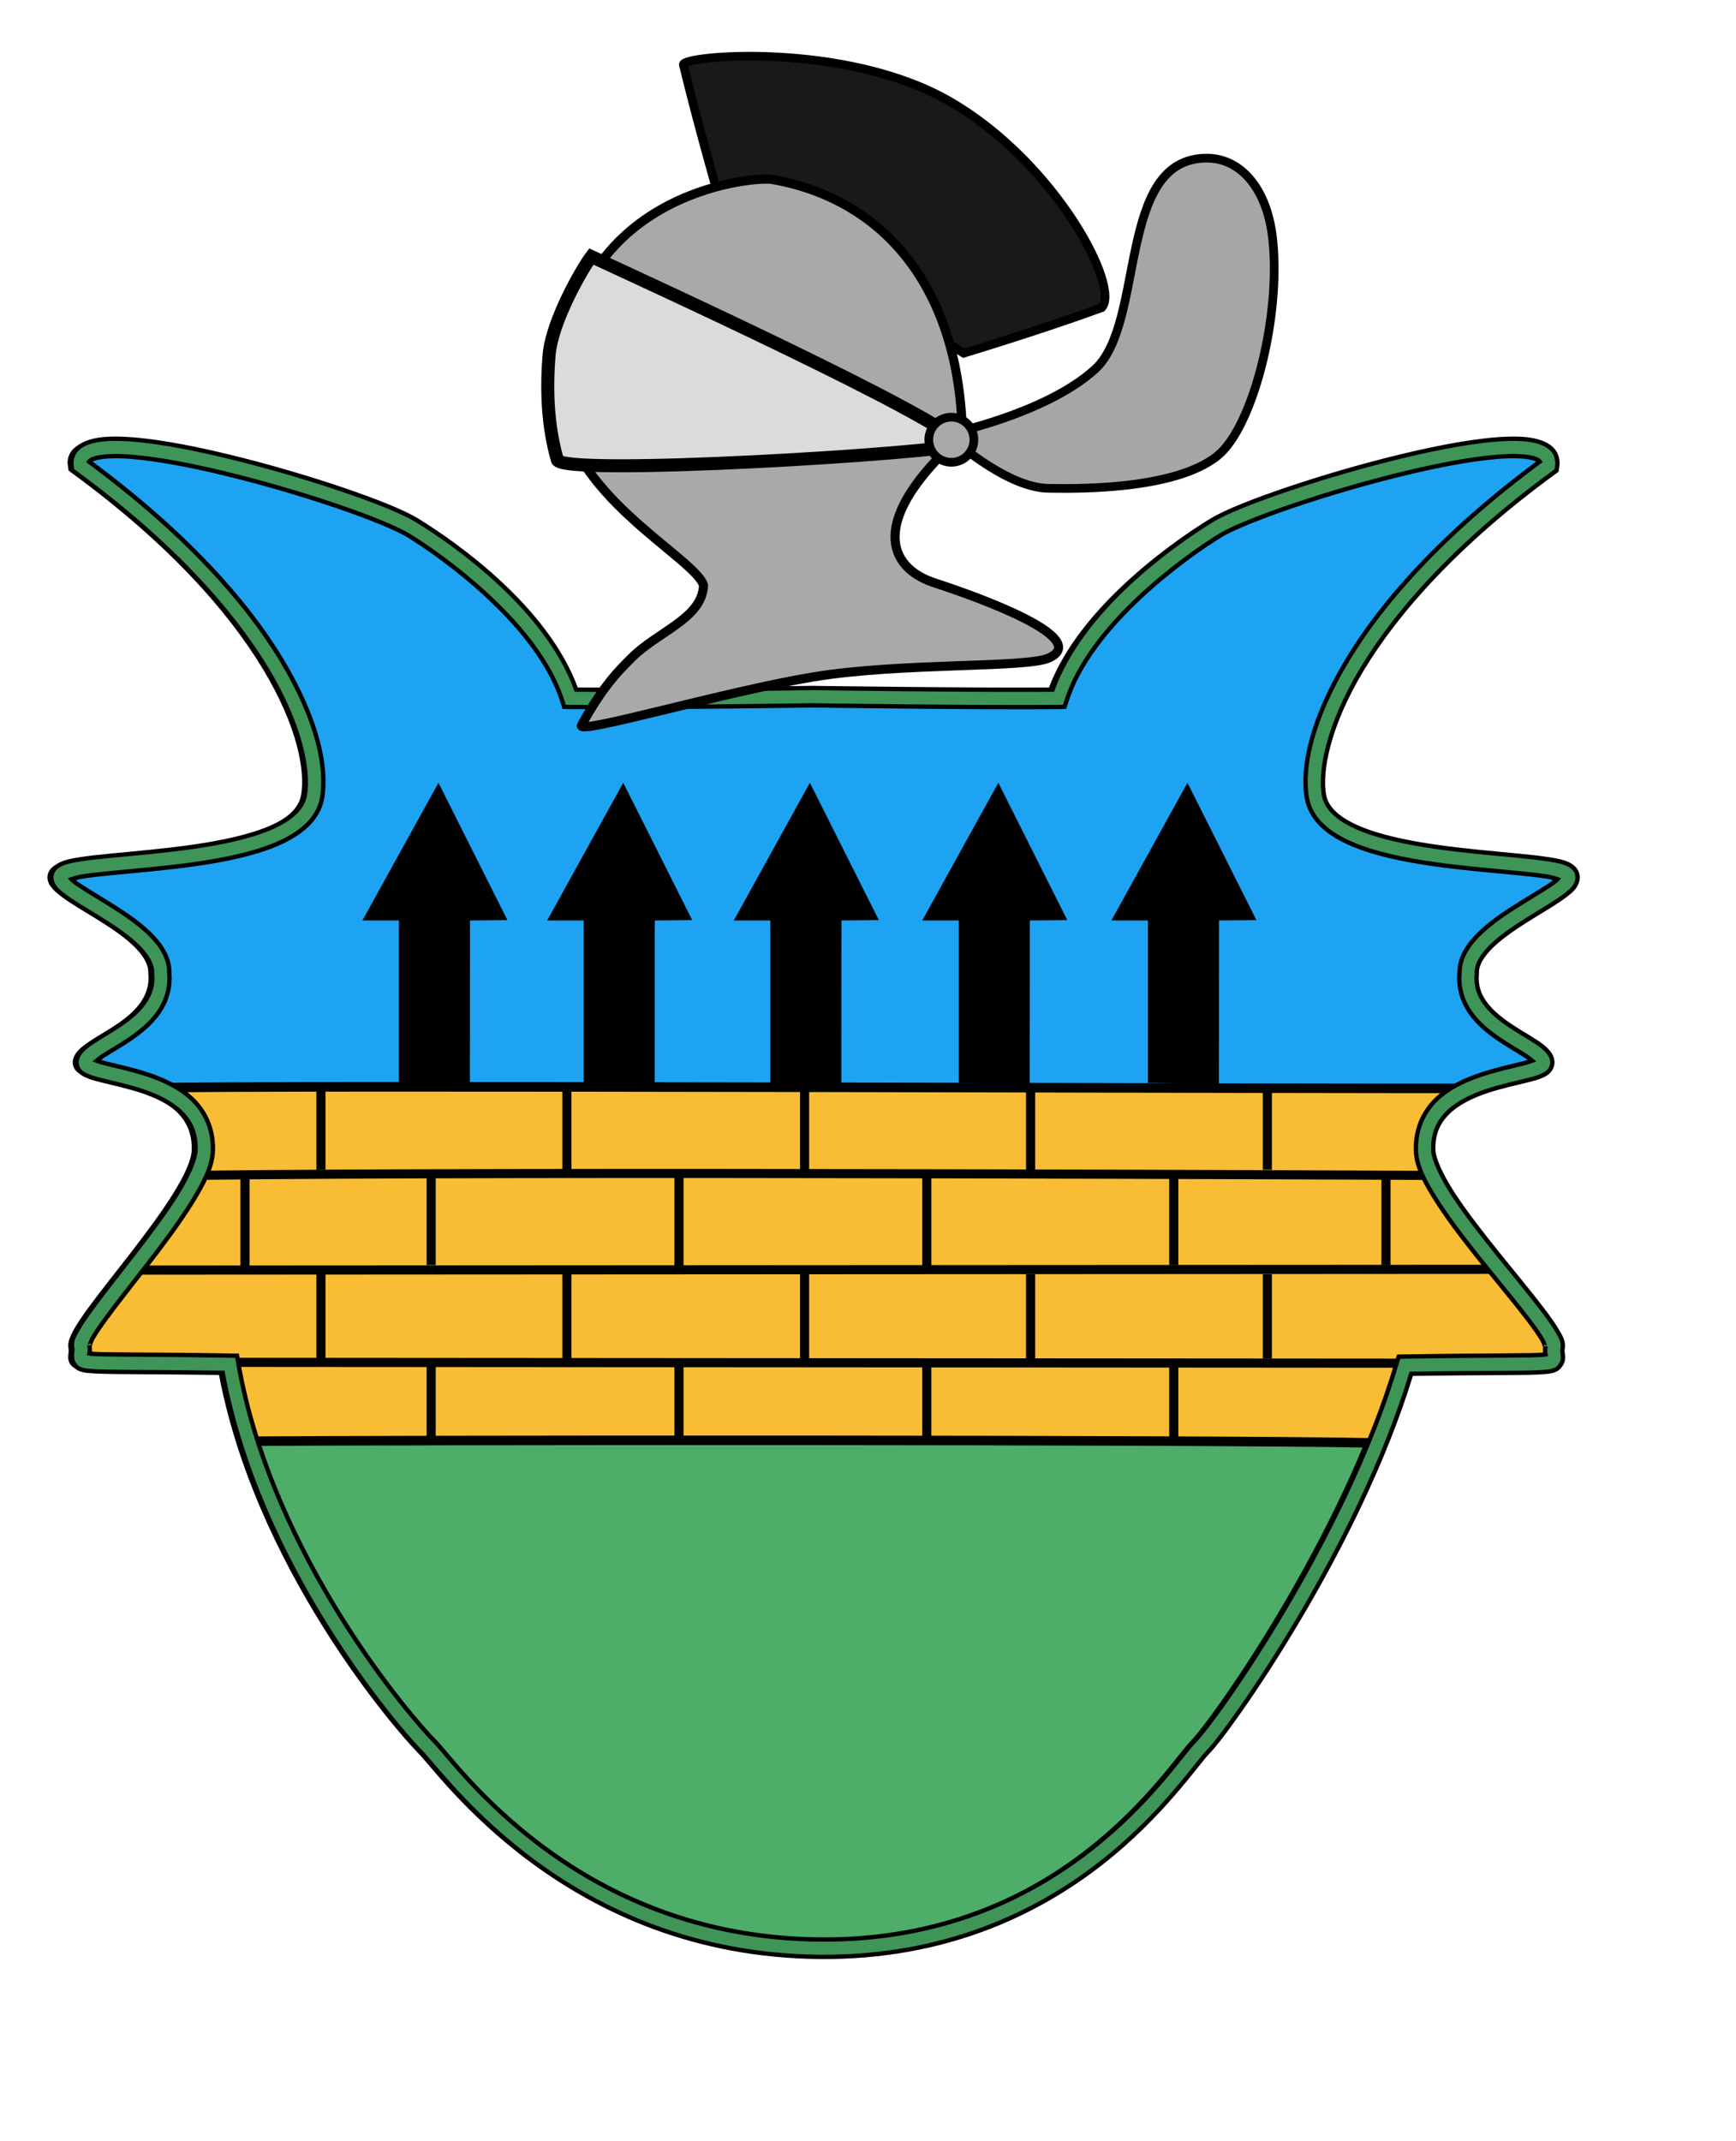
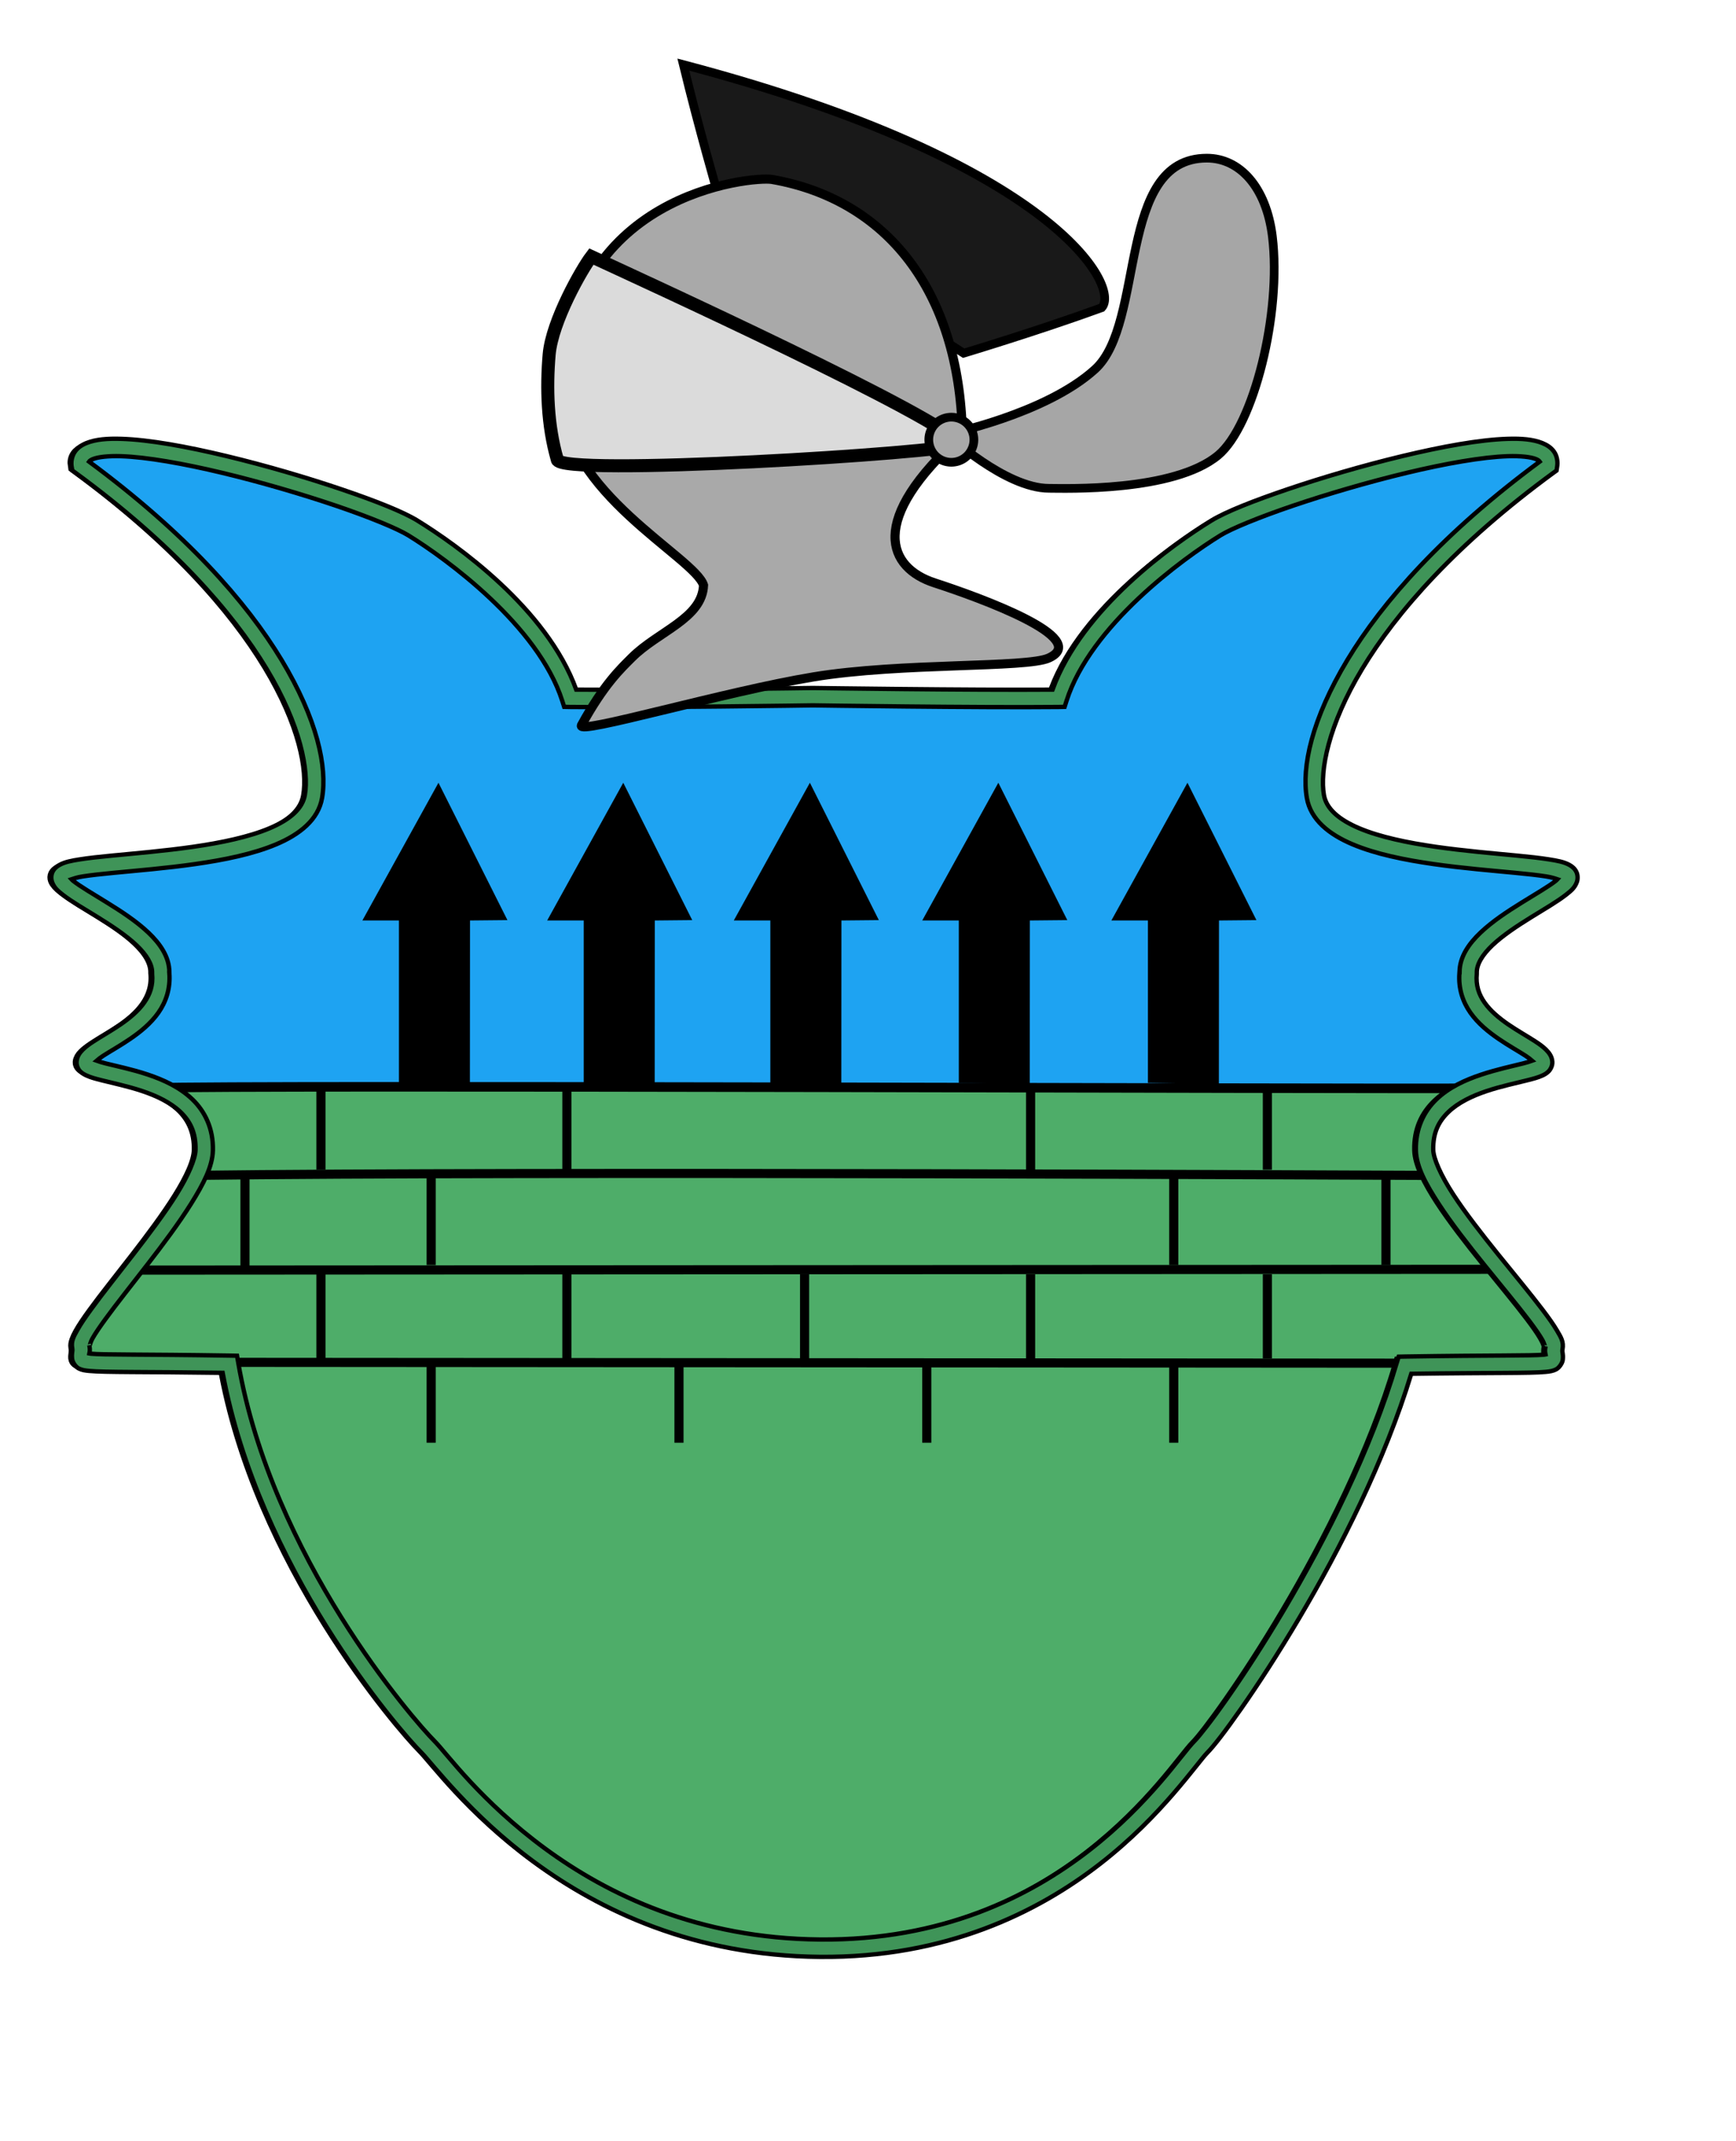
<svg xmlns="http://www.w3.org/2000/svg" xmlns:ns1="http://inkscape.sourceforge.net/DTD/sodipodi-0.dtd" xmlns:ns2="http://www.inkscape.org/namespaces/inkscape" id="svg2" ns1:version="0.32" ns2:version="0.43" width="300pt" height="370pt" ns1:docbase="F:\Guillermo\Imachens\wiki\escudos aragón" ns1:docname="Escudo de La Fueva.svg" version="1.0">
  <defs id="defs5">
    <marker ns2:stockid="TriangleInL" orient="auto" refY="0" refX="0" id="TriangleInL" style="overflow:visible">
      <path id="path2331" d="M 5.77,0 L -2.88,5 L -2.88,-5 L 5.77,0 z " style="fill-rule:evenodd;stroke:#000000;stroke-width:1pt;marker-start:none" transform="scale(-0.8,-0.8)" />
    </marker>
  </defs>
  <ns1:namedview ns2:window-height="742" ns2:window-width="1024" ns2:pageshadow="2" ns2:pageopacity="0.0" borderopacity="1.0" bordercolor="#666666" pagecolor="#ffffff" id="base" showgrid="true" ns2:zoom="0.38501211" ns2:cx="155.89325" ns2:cy="182.74793" ns2:window-x="-4" ns2:window-y="-4" ns2:current-layer="svg2" />
  <g id="g2284">
    <path ns1:nodetypes="czzsszc" id="path7630" d="M 218.248,100.045 C 218.248,100.045 240.883,95.445 252.294,85.089 C 264.057,74.415 257.18,36.429 278.078,36.438 C 285.716,36.441 291.783,43.19 293.171,54.466 C 295.347,72.14 288.868,98.097 280.667,104.897 C 270.41,113.403 245.261,112.51 241.715,112.507 C 231.606,112.5 218.248,100.045 218.248,100.045 z " style="fill:#a6a6a6;fill-opacity:1;fill-rule:evenodd;stroke:#000000;stroke-width:2;stroke-linecap:butt;stroke-linejoin:miter;stroke-miterlimit:4;stroke-dasharray:none;stroke-opacity:1" />
    <path ns1:nodetypes="cscssscsscscccscsscssscsc" d="M 188.055,448.858 C 130.964,448.375 102.919,407.652 97.723,402.455 C 92.83,397.562 59.859,359.652 52.048,314.304 C 11.08,313.654 18.63,315.086 17.739,310.281 C 16.836,305.408 45.882,276.448 46.176,265 C 46.642,246.849 18.519,248.493 18.75,244.758 C 19.001,240.696 37.351,236.817 36.164,224.157 C 36.433,212.973 7.685,204.42 13.771,201.022 C 20.033,197.525 68.499,199.841 71.346,183.509 C 73.543,170.906 62.846,140.361 17.622,107.265 C 15.351,94.411 82.884,114.631 94.224,121.606 C 103.17,127.109 124.738,142.498 130.589,160.864 C 148.777,161.049 186.398,160.507 186.398,160.507 C 186.398,160.507 224.776,161.05 242.964,160.864 C 248.815,142.498 270.383,127.109 279.329,121.607 C 290.669,114.631 358.202,94.411 355.931,107.265 C 310.707,140.361 300.01,170.907 302.207,183.509 C 305.054,199.841 353.52,197.526 359.781,201.022 C 365.868,204.42 337.12,212.974 337.389,224.157 C 336.202,236.817 354.552,240.697 354.803,244.758 C 355.034,248.494 326.911,246.849 327.377,265 C 327.671,276.448 358.094,305.638 357.191,310.511 C 356.3,315.316 363.85,313.884 322.882,314.534 C 310.939,355.061 280.723,397.562 275.83,402.455 C 270.634,407.652 245.145,449.34 188.055,448.858 z " style="fill:#4ead69;fill-opacity:1;fill-rule:evenodd;stroke:#000000;stroke-width:4;stroke-linecap:butt;stroke-linejoin:miter;stroke-miterlimit:4;stroke-dasharray:none;stroke-opacity:1" id="path1380" />
-     <path ns1:nodetypes="ccssscsscscccscsscsssccc" d="M 56.411,332.058 C 54.591,326.314 53.324,319.916 52.278,313.845 C 11.309,313.195 18.63,315.087 17.739,310.281 C 16.836,305.408 45.882,276.448 46.176,265 C 46.642,246.849 18.519,248.494 18.75,244.758 C 19.001,240.696 37.351,236.817 36.164,224.157 C 36.433,212.974 7.685,204.42 13.771,201.022 C 20.033,197.525 68.499,199.841 71.346,183.509 C 73.543,170.907 62.846,140.361 17.622,107.265 C 15.351,94.411 82.884,114.631 94.224,121.607 C 103.17,127.109 124.738,142.498 130.589,160.864 C 148.777,161.049 186.398,160.507 186.398,160.507 C 186.398,160.507 224.776,161.05 242.964,160.865 C 248.815,142.499 270.383,127.109 279.329,121.607 C 290.669,114.631 358.202,94.411 355.931,107.266 C 310.707,140.361 300.01,170.907 302.207,183.509 C 305.054,199.842 353.52,197.526 359.781,201.022 C 365.868,204.42 337.12,212.974 337.389,224.157 C 336.202,236.818 354.552,240.697 354.803,244.759 C 355.034,248.494 326.911,246.85 327.377,265 C 327.671,276.449 358.094,305.638 357.191,310.511 C 356.3,315.317 363.85,313.425 322.882,314.075 C 321.124,320.042 318.969,326.511 316.557,332.437 C 273.664,331.637 90.223,331.792 56.411,332.058 z " style="fill:#f8bd34;fill-opacity:1;fill-rule:evenodd;stroke:#000000;stroke-width:2.2;stroke-linecap:butt;stroke-linejoin:miter;stroke-miterlimit:4;stroke-opacity:1" id="path3166" />
    <path ns1:nodetypes="cscsscscccscsscscc" d="M 35.667,250.659 C 27.872,247.276 18.617,246.908 18.75,244.758 C 19.001,240.697 37.351,236.817 36.164,224.157 C 36.433,212.974 7.685,204.42 13.771,201.022 C 20.033,197.525 68.499,199.841 71.346,183.509 C 73.543,170.907 62.846,140.361 17.622,107.265 C 15.351,94.411 82.884,114.631 94.224,121.607 C 103.17,127.109 124.738,142.498 130.589,160.864 C 148.777,161.05 186.398,160.507 186.398,160.507 C 186.398,160.507 224.776,161.05 242.964,160.865 C 248.815,142.499 270.383,127.11 279.329,121.607 C 290.669,114.631 358.202,94.411 355.931,107.266 C 310.707,140.362 300.01,170.907 302.207,183.509 C 305.054,199.842 353.52,197.526 359.781,201.022 C 365.868,204.42 337.12,212.974 337.389,224.157 C 336.202,236.818 354.552,240.697 354.803,244.759 C 354.937,246.923 345.549,247.281 337.72,250.732 C 322.4,250.941 54.272,249.942 35.667,250.659 z " style="fill:#1ea3f2;fill-opacity:1;fill-rule:evenodd;stroke:#000000;stroke-width:2.2;stroke-linecap:butt;stroke-linejoin:miter;stroke-miterlimit:4;stroke-opacity:1" id="path3156" />
    <path id="path3161" d="M 44.398,270.807 C 119.398,269.807 329.398,270.807 329.398,270.807" style="fill:none;fill-opacity:0.75;fill-rule:evenodd;stroke:#000000;stroke-width:2.1;stroke-linecap:butt;stroke-linejoin:miter;stroke-miterlimit:4;stroke-dasharray:none;stroke-opacity:1" />
    <path ns1:nodetypes="cc" id="path3163" d="M 28.827,292.63 L 344.294,292.447" style="fill:none;fill-opacity:0.75;fill-rule:evenodd;stroke:#000000;stroke-width:2.1;stroke-linecap:butt;stroke-linejoin:miter;stroke-miterlimit:4;stroke-dasharray:none;stroke-opacity:1" />
    <path ns1:nodetypes="cc" id="path3169" d="M 52.723,313.881 L 325.346,314.073" style="fill:none;fill-opacity:0.75;fill-rule:evenodd;stroke:#000000;stroke-width:2.1;stroke-linecap:butt;stroke-linejoin:miter;stroke-miterlimit:4;stroke-dasharray:none;stroke-opacity:1" />
-     <path id="path4918" d="M 185.39,250.065 L 185.39,269.507" style="fill:none;fill-opacity:0.75;fill-rule:evenodd;stroke:#000000;stroke-width:2.1;stroke-linecap:butt;stroke-linejoin:miter;stroke-miterlimit:4;stroke-dasharray:none;stroke-opacity:1" />
    <path id="path5793" d="M 185.39,293.557 L 185.39,312.999" style="fill:none;fill-opacity:0.75;fill-rule:evenodd;stroke:#000000;stroke-width:2.1;stroke-linecap:butt;stroke-linejoin:miter;stroke-miterlimit:4;stroke-dasharray:none;stroke-opacity:1" />
    <path id="path5797" d="M 73.948,250.065 L 73.948,269.507" style="fill:none;fill-opacity:0.75;fill-rule:evenodd;stroke:#000000;stroke-width:2.1;stroke-linecap:butt;stroke-linejoin:miter;stroke-miterlimit:4;stroke-dasharray:none;stroke-opacity:1" />
    <path id="path5799" d="M 130.618,269.507 L 130.618,250.065" style="fill:none;fill-opacity:0.75;fill-rule:evenodd;stroke:#000000;stroke-width:2.1;stroke-linecap:butt;stroke-linejoin:miter;stroke-miterlimit:4;stroke-dasharray:none;stroke-opacity:1" />
    <path id="path5801" d="M 237.465,250.065 L 237.465,269.507" style="fill:none;fill-opacity:0.75;fill-rule:evenodd;stroke:#000000;stroke-width:2.1;stroke-linecap:butt;stroke-linejoin:miter;stroke-miterlimit:4;stroke-dasharray:none;stroke-opacity:1" />
    <path id="path5803" d="M 292.018,250.065 L 292.018,269.507" style="fill:none;fill-opacity:0.75;fill-rule:evenodd;stroke:#000000;stroke-width:2.1;stroke-linecap:butt;stroke-linejoin:miter;stroke-miterlimit:4;stroke-dasharray:none;stroke-opacity:1" />
-     <path id="path5810" d="M 213.548,270.444 L 213.548,291.611" style="fill:none;fill-opacity:0.75;fill-rule:evenodd;stroke:#000000;stroke-width:2.1;stroke-linecap:butt;stroke-linejoin:miter;stroke-miterlimit:4;stroke-dasharray:none;stroke-opacity:1" />
-     <path id="path6689" d="M 156.448,270.557 L 156.448,291.724" style="fill:none;fill-opacity:0.75;fill-rule:evenodd;stroke:#000000;stroke-width:2.1;stroke-linecap:butt;stroke-linejoin:miter;stroke-miterlimit:4;stroke-dasharray:none;stroke-opacity:1" />
    <path id="path6691" d="M 99.348,270.291 L 99.348,291.457" style="fill:none;fill-opacity:0.75;fill-rule:evenodd;stroke:#000000;stroke-width:2.1;stroke-linecap:butt;stroke-linejoin:miter;stroke-miterlimit:4;stroke-dasharray:none;stroke-opacity:1" />
    <path id="path6693" d="M 270.448,270.291 L 270.448,291.457" style="fill:none;fill-opacity:0.75;fill-rule:evenodd;stroke:#000000;stroke-width:2.1;stroke-linecap:butt;stroke-linejoin:miter;stroke-miterlimit:4;stroke-dasharray:none;stroke-opacity:1" />
    <path id="path6695" d="M 319.348,270.291 L 319.348,291.457" style="fill:none;fill-opacity:0.75;fill-rule:evenodd;stroke:#000000;stroke-width:2.1;stroke-linecap:butt;stroke-linejoin:miter;stroke-miterlimit:4;stroke-dasharray:none;stroke-opacity:1" />
    <path id="path6697" d="M 56.448,271.557 L 56.448,292.724" style="fill:none;fill-opacity:0.75;fill-rule:evenodd;stroke:#000000;stroke-width:2.1;stroke-linecap:butt;stroke-linejoin:miter;stroke-miterlimit:4;stroke-dasharray:none;stroke-opacity:1" />
    <path id="path6701" d="M 130.618,293.557 L 130.618,312.999" style="fill:none;fill-opacity:0.75;fill-rule:evenodd;stroke:#000000;stroke-width:2.1;stroke-linecap:butt;stroke-linejoin:miter;stroke-miterlimit:4;stroke-dasharray:none;stroke-opacity:1" />
    <path id="path6703" d="M 237.465,293.557 L 237.465,312.999" style="fill:none;fill-opacity:0.75;fill-rule:evenodd;stroke:#000000;stroke-width:2.1;stroke-linecap:butt;stroke-linejoin:miter;stroke-miterlimit:4;stroke-dasharray:none;stroke-opacity:1" />
    <path id="path6705" d="M 292.018,293.557 L 292.018,312.999" style="fill:none;fill-opacity:0.75;fill-rule:evenodd;stroke:#000000;stroke-width:2.1;stroke-linecap:butt;stroke-linejoin:miter;stroke-miterlimit:4;stroke-dasharray:none;stroke-opacity:1" />
    <path id="path6707" d="M 73.948,293.557 L 73.948,312.999" style="fill:none;fill-opacity:0.75;fill-rule:evenodd;stroke:#000000;stroke-width:2.1;stroke-linecap:butt;stroke-linejoin:miter;stroke-miterlimit:4;stroke-dasharray:none;stroke-opacity:1" />
    <path id="path6709" d="M 156.448,314.264 L 156.448,332.403" style="fill:none;fill-opacity:0.75;fill-rule:evenodd;stroke:#000000;stroke-width:2.1;stroke-linecap:butt;stroke-linejoin:miter;stroke-miterlimit:4;stroke-dasharray:none;stroke-opacity:1" />
    <path id="path7584" d="M 270.448,314.264 L 270.448,332.403" style="fill:none;fill-opacity:0.75;fill-rule:evenodd;stroke:#000000;stroke-width:2.1;stroke-linecap:butt;stroke-linejoin:miter;stroke-miterlimit:4;stroke-dasharray:none;stroke-opacity:1" />
    <path id="path7586" d="M 99.348,314.264 L 99.348,332.403" style="fill:none;fill-opacity:0.75;fill-rule:evenodd;stroke:#000000;stroke-width:2.1;stroke-linecap:butt;stroke-linejoin:miter;stroke-miterlimit:4;stroke-dasharray:none;stroke-opacity:1" />
    <path id="path7588" d="M 213.548,314.264 L 213.548,332.403" style="fill:none;fill-opacity:0.75;fill-rule:evenodd;stroke:#000000;stroke-width:2.1;stroke-linecap:butt;stroke-linejoin:miter;stroke-miterlimit:4;stroke-dasharray:none;stroke-opacity:1" />
    <path ns1:nodetypes="cccccccc" id="path7592" d="M 177.498,212.079 L 177.498,249.507 L 193.849,249.74 L 193.875,212.079 L 202.498,211.994 L 186.609,180.345 L 169.077,212.079 L 177.498,212.079 z " style="fill:#000000;fill-opacity:1;fill-rule:evenodd;stroke:none;stroke-width:1px;stroke-linecap:butt;stroke-linejoin:miter;stroke-opacity:1" />
    <path ns1:nodetypes="cccccccc" id="path10213" d="M 220.919,212.079 L 220.919,249.507 L 237.27,249.74 L 237.296,212.079 L 245.919,211.994 L 230.03,180.345 L 212.498,212.079 L 220.919,212.079 z " style="fill:#000000;fill-opacity:1;fill-rule:evenodd;stroke:none;stroke-width:1px;stroke-linecap:butt;stroke-linejoin:miter;stroke-opacity:1" />
    <path ns1:nodetypes="cccccccc" id="path10215" d="M 264.498,212.079 L 264.498,249.507 L 280.849,249.74 L 280.875,212.079 L 289.498,211.994 L 273.609,180.345 L 256.077,212.079 L 264.498,212.079 z " style="fill:#000000;fill-opacity:1;fill-rule:evenodd;stroke:none;stroke-width:1px;stroke-linecap:butt;stroke-linejoin:miter;stroke-opacity:1" />
    <path ns1:nodetypes="cccccccc" id="path10217" d="M 134.498,212.079 L 134.498,249.507 L 150.849,249.74 L 150.875,212.079 L 159.498,211.994 L 143.609,180.345 L 126.077,212.079 L 134.498,212.079 z " style="fill:#000000;fill-opacity:1;fill-rule:evenodd;stroke:none;stroke-width:1px;stroke-linecap:butt;stroke-linejoin:miter;stroke-opacity:1" />
    <path ns1:nodetypes="cccccccc" id="path10219" d="M 91.919,212.079 L 91.919,249.507 L 108.27,249.74 L 108.296,212.079 L 116.919,211.994 L 101.03,180.345 L 83.498,212.079 L 91.919,212.079 z " style="fill:#000000;fill-opacity:1;fill-rule:evenodd;stroke:none;stroke-width:1px;stroke-linecap:butt;stroke-linejoin:miter;stroke-opacity:1" />
    <path id="path4130" d="M 27.991,101.108 C 24.76,101.005 22.074,101.215 19.928,102.077 C 18.856,102.508 17.878,103.142 17.209,104.139 C 16.541,105.137 16.31,106.44 16.522,107.639 L 16.678,108.42 L 17.334,108.889 C 39.77,125.308 53.541,141.034 61.428,154.108 C 69.315,167.182 71.198,177.68 70.241,183.17 C 69.695,186.3 66.867,188.816 62.116,190.827 C 57.365,192.838 50.974,194.17 44.428,195.108 C 37.882,196.046 31.203,196.607 25.709,197.139 C 22.963,197.405 20.501,197.667 18.491,197.983 C 16.481,198.299 14.981,198.568 13.678,199.295 C 13.074,199.633 12.484,200.108 12.116,200.858 C 11.747,201.607 11.757,202.532 11.991,203.202 C 12.459,204.542 13.334,205.259 14.366,206.077 C 16.429,207.712 19.453,209.429 22.616,211.389 C 25.779,213.349 29.06,215.521 31.428,217.764 C 33.796,220.008 35.1,222.206 35.053,224.139 L 35.053,224.233 L 35.053,224.358 C 35.304,227.037 34.553,229.11 33.209,231.014 C 31.866,232.918 29.876,234.584 27.741,236.045 C 25.606,237.507 23.361,238.753 21.522,239.952 C 20.603,240.551 19.784,241.133 19.084,241.827 C 18.385,242.521 17.724,243.393 17.647,244.639 C 17.594,245.494 17.998,246.354 18.459,246.827 C 18.921,247.299 19.429,247.563 19.928,247.795 C 20.927,248.261 22.06,248.552 23.397,248.889 C 26.071,249.563 29.48,250.277 32.803,251.389 C 36.127,252.502 39.319,254.033 41.553,256.17 C 43.787,258.308 45.156,260.929 45.053,264.952 C 45.001,266.99 43.359,270.881 40.678,275.17 C 37.997,279.46 34.382,284.266 30.803,288.889 C 27.224,293.512 23.67,297.963 21.022,301.608 C 19.698,303.43 18.585,305.038 17.803,306.452 C 17.022,307.865 16.327,308.943 16.647,310.67 C 16.781,311.391 16.462,311.599 16.616,313.077 C 16.693,313.816 17.381,314.909 18.147,315.295 C 18.913,315.682 19.618,315.767 20.553,315.858 C 24.109,316.202 32.985,316.036 51.303,316.295 C 55.469,338.697 65.463,359.116 75.147,374.639 C 85.068,390.541 94.494,401.205 97.178,403.889 C 98.19,404.901 101.117,408.582 105.428,413.202 C 109.74,417.822 115.591,423.507 123.116,429.045 C 138.165,440.122 159.91,450.613 188.928,450.858 C 217.963,451.103 239.097,440.608 253.522,429.389 C 260.734,423.78 266.265,417.993 270.334,413.295 C 274.404,408.598 277.184,404.821 278.116,403.889 C 279.635,402.37 282.347,398.863 286.084,393.514 C 289.822,388.166 294.447,381.086 299.303,372.889 C 308.793,356.871 319.068,336.577 325.178,316.514 C 343.782,316.246 352.566,316.423 356.147,316.077 C 357.082,315.986 357.756,315.901 358.522,315.514 C 359.288,315.128 360.007,314.034 360.084,313.295 C 360.239,311.817 359.888,311.61 360.022,310.889 C 360.351,309.115 359.626,308.058 358.803,306.639 C 357.981,305.22 356.818,303.597 355.428,301.764 C 352.65,298.099 348.929,293.634 345.178,288.983 C 341.427,284.331 337.641,279.481 334.834,275.17 C 332.028,270.859 330.292,266.951 330.241,264.952 C 330.138,260.929 331.538,258.308 333.772,256.17 C 336.006,254.033 339.199,252.502 342.522,251.389 C 345.845,250.277 349.254,249.563 351.928,248.889 C 353.265,248.552 354.399,248.261 355.397,247.795 C 355.896,247.563 356.373,247.299 356.834,246.827 C 357.296,246.354 357.731,245.494 357.678,244.639 C 357.601,243.393 356.909,242.521 356.209,241.827 C 355.51,241.133 354.691,240.551 353.772,239.952 C 351.933,238.753 349.688,237.507 347.553,236.045 C 345.418,234.584 343.428,232.918 342.084,231.014 C 340.741,229.11 340.021,227.037 340.272,224.358 L 340.272,224.233 L 340.272,224.139 C 340.225,222.206 341.529,220.008 343.897,217.764 C 346.265,215.521 349.547,213.349 352.709,211.389 C 355.872,209.429 358.865,207.712 360.928,206.077 C 361.96,205.259 362.866,204.542 363.334,203.202 C 363.569,202.532 363.578,201.607 363.209,200.858 C 362.841,200.108 362.252,199.633 361.647,199.295 C 360.344,198.568 358.813,198.299 356.803,197.983 C 354.793,197.667 352.363,197.405 349.616,197.139 C 344.122,196.607 337.412,196.046 330.866,195.108 C 324.319,194.17 317.929,192.838 313.178,190.827 C 308.427,188.816 305.599,186.3 305.053,183.17 C 304.096,177.68 305.979,167.182 313.866,154.108 C 321.753,141.034 335.555,125.308 357.991,108.889 L 358.647,108.42 L 358.772,107.639 C 358.984,106.44 358.784,105.137 358.116,104.139 C 357.448,103.142 356.438,102.508 355.366,102.077 C 353.22,101.215 350.565,101.005 347.334,101.108 C 340.873,101.314 332.226,102.9 323.147,105.077 C 314.068,107.254 304.598,110.037 296.647,112.733 C 288.696,115.429 282.369,117.938 279.147,119.92 C 270.229,125.406 249.287,140.148 242.522,158.889 C 223.935,159.037 187.303,158.514 187.303,158.514 L 187.272,158.514 L 187.241,158.514 C 187.241,158.514 151.322,159.037 132.772,158.889 C 126.007,140.148 105.065,125.406 96.147,119.92 C 92.925,117.938 86.629,115.429 78.678,112.733 C 70.728,110.037 61.257,107.254 52.178,105.077 C 43.099,102.9 34.452,101.314 27.991,101.108 z M 27.866,105.108 C 33.782,105.296 42.303,106.808 51.241,108.952 C 60.179,111.095 69.567,113.859 77.397,116.514 C 85.227,119.17 91.605,121.821 94.053,123.327 C 102.804,128.709 124.036,144.164 129.553,161.483 L 129.991,162.858 L 131.459,162.889 C 149.715,163.075 187.303,162.514 187.303,162.514 C 187.303,162.514 225.61,163.075 243.866,162.889 L 245.303,162.858 L 245.741,161.483 C 251.258,144.163 272.49,128.709 281.241,123.327 C 283.689,121.821 290.098,119.17 297.928,116.514 C 305.759,113.859 315.146,111.095 324.084,108.952 C 333.022,106.808 341.543,105.296 347.459,105.108 C 350.418,105.014 352.739,105.299 353.897,105.764 C 354.476,105.997 354.695,106.243 354.772,106.358 C 332.529,122.79 318.565,138.609 310.459,152.045 C 302.241,165.669 299.876,176.746 301.116,183.858 C 301.994,188.895 306.283,192.257 311.616,194.514 C 316.949,196.772 323.594,198.115 330.303,199.077 C 337.012,200.038 343.797,200.581 349.241,201.108 C 351.963,201.372 354.359,201.63 356.209,201.92 C 357.609,202.14 358.254,202.383 358.834,202.577 C 358.662,202.758 358.739,202.73 358.459,202.952 C 356.852,204.225 353.814,205.982 350.584,207.983 C 347.355,209.984 343.904,212.246 341.147,214.858 C 338.455,217.408 336.321,220.437 336.303,223.983 L 336.272,223.983 C 336.264,224.069 336.278,224.148 336.272,224.233 C 336.004,227.776 337.073,230.875 338.803,233.327 C 340.575,235.838 342.968,237.759 345.303,239.358 C 347.639,240.957 349.949,242.229 351.584,243.295 C 352.234,243.719 352.653,244.072 353.022,244.389 C 352.47,244.59 351.875,244.775 350.928,245.014 C 348.409,245.649 344.861,246.396 341.241,247.608 C 337.621,248.82 333.892,250.488 330.991,253.264 C 328.09,256.04 326.111,260.024 326.241,265.077 C 326.336,268.802 328.539,272.824 331.491,277.358 C 334.443,281.892 338.274,286.797 342.053,291.483 C 345.832,296.169 349.56,300.634 352.241,304.17 C 353.581,305.939 354.665,307.484 355.334,308.639 C 356.004,309.794 356.013,310.726 356.116,310.17 C 355.901,311.33 356.043,311.639 356.116,312.045 C 355.95,312.078 356.026,312.08 355.741,312.108 C 352.791,312.394 344.246,312.22 323.741,312.545 L 322.272,312.577 L 321.834,313.983 C 315.939,333.99 305.47,354.647 295.866,370.858 C 291.064,378.964 286.481,385.97 282.803,391.233 C 279.126,396.496 276.231,400.118 275.303,401.045 C 273.637,402.712 271.258,406.105 267.303,410.67 C 263.348,415.236 257.999,420.831 251.053,426.233 C 237.162,437.037 217.015,447.095 188.959,446.858 C 160.887,446.621 140.035,436.532 125.491,425.827 C 118.218,420.474 112.527,414.975 108.334,410.483 C 104.142,405.991 101.609,402.632 100.022,401.045 C 97.813,398.837 88.294,388.128 78.553,372.514 C 68.812,356.901 58.738,336.285 54.897,313.983 L 54.616,312.358 L 52.959,312.327 C 32.454,312.002 23.878,312.175 20.928,311.889 C 20.666,311.864 20.746,311.858 20.584,311.827 C 20.659,311.435 20.803,311.1 20.584,309.92 C 20.679,310.43 20.668,309.537 21.303,308.389 C 21.938,307.241 22.996,305.708 24.272,303.952 C 26.825,300.438 30.353,296.015 33.959,291.358 C 37.566,286.701 41.233,281.808 44.053,277.295 C 46.873,272.783 48.959,268.762 49.053,265.077 C 49.183,260.024 47.204,256.04 44.303,253.264 C 41.402,250.488 37.673,248.789 34.053,247.577 C 30.433,246.365 26.885,245.649 24.366,245.014 C 23.409,244.773 22.824,244.591 22.272,244.389 C 22.641,244.072 23.06,243.719 23.709,243.295 C 25.345,242.229 27.655,240.957 29.991,239.358 C 32.326,237.759 34.719,235.838 36.491,233.327 C 38.221,230.875 39.29,227.776 39.022,224.233 L 39.053,224.233 C 39.055,224.147 39.022,224.068 39.022,223.983 C 39.004,220.437 36.87,217.408 34.178,214.858 C 31.422,212.246 27.939,209.984 24.709,207.983 C 21.48,205.982 18.473,204.225 16.866,202.952 C 16.586,202.73 16.663,202.758 16.491,202.577 C 17.076,202.383 17.728,202.138 19.116,201.92 C 20.966,201.63 23.363,201.372 26.084,201.108 C 31.528,200.581 38.282,200.038 44.991,199.077 C 51.7,198.115 58.345,196.772 63.678,194.514 C 69.011,192.257 73.331,188.895 74.209,183.858 C 75.449,176.746 73.084,165.669 64.866,152.045 C 56.76,138.609 42.765,122.79 20.522,106.358 C 20.599,106.243 20.849,105.997 21.428,105.764 C 22.586,105.299 24.907,105.014 27.866,105.108 z " style="fill:#3f9458;fill-opacity:1;fill-rule:evenodd;stroke:#000000;stroke-width:1;stroke-linecap:butt;stroke-linejoin:miter;stroke-miterlimit:4;stroke-dasharray:none;stroke-opacity:1" />
-     <path ns1:nodetypes="cczccc" id="path5882" d="M 165.451,44.888 C 165.451,44.888 160.952,29.341 157.451,14.888 C 157.196,12.772 194.877,9.438 218.977,23.438 C 243.077,37.438 258.282,66.143 253.851,70.888 C 239.031,76.281 222.034,81.375 222.034,81.375 L 165.451,44.888 z " style="fill:#191919;fill-opacity:1;fill-rule:evenodd;stroke:#000000;stroke-width:2;stroke-linecap:butt;stroke-linejoin:miter;stroke-miterlimit:4;stroke-dasharray:none;stroke-opacity:1" />
+     <path ns1:nodetypes="cczccc" id="path5882" d="M 165.451,44.888 C 165.451,44.888 160.952,29.341 157.451,14.888 C 243.077,37.438 258.282,66.143 253.851,70.888 C 239.031,76.281 222.034,81.375 222.034,81.375 L 165.451,44.888 z " style="fill:#191919;fill-opacity:1;fill-rule:evenodd;stroke:#000000;stroke-width:2;stroke-linecap:butt;stroke-linejoin:miter;stroke-miterlimit:4;stroke-dasharray:none;stroke-opacity:1" />
    <path ns1:nodetypes="cszcsscssz" id="path1363" d="M 187.495,155.945 C 207.675,152.624 236.518,153.95 241.659,151.602 C 251.596,147.064 225.994,137.766 215.295,134.277 C 204.803,130.855 199.477,120.036 221.749,100.205 C 221.073,66.698 204.014,45.888 177.879,41.342 C 173.615,40.601 129.256,44.29 129.503,91.394 C 129.618,113.359 160.1,128.407 162.105,134.834 C 161.786,142.5 151.668,145.425 145.556,151.537 C 143.073,154.02 139.123,157.689 133.978,167.112 C 132.706,169.442 166.868,159.341 187.495,155.945 z " style="fill:#a9a9a9;fill-opacity:1;fill-rule:nonzero;stroke:#000000;stroke-width:2.1;stroke-linecap:butt;stroke-linejoin:miter;stroke-miterlimit:4;stroke-dasharray:none;stroke-opacity:1" />
    <path ns1:nodetypes="cczcc" id="path3154" d="M 221.368,102.399 C 217.85,96.495 146.629,63.926 136.252,59.107 C 134.092,61.95 127.197,73.962 126.532,81.693 C 125.868,89.424 126.126,97.983 128.399,105.862 C 128.399,109.942 217.803,104.36 221.368,102.399 z " style="fill:#dbdbdb;fill-opacity:1;fill-rule:evenodd;stroke:#000000;stroke-width:3;stroke-linecap:butt;stroke-linejoin:miter;stroke-miterlimit:4;stroke-dasharray:none;stroke-opacity:1" />
    <path transform="translate(-0.919,5.414)" d="M 225.318 95.899 A 5.195 5.195 0 1 1  214.928,95.899 A 5.195 5.195 0 1 1  225.318 95.899 z" ns1:ry="5.1946416" ns1:rx="5.1946416" ns1:cy="95.898766" ns1:cx="220.12294" id="path9410" style="fill:#a9a9a9;fill-opacity:1;fill-rule:nonzero;stroke:#000000;stroke-width:2;stroke-miterlimit:4;stroke-dasharray:none;stroke-opacity:1" ns1:type="arc" />
  </g>
</svg>